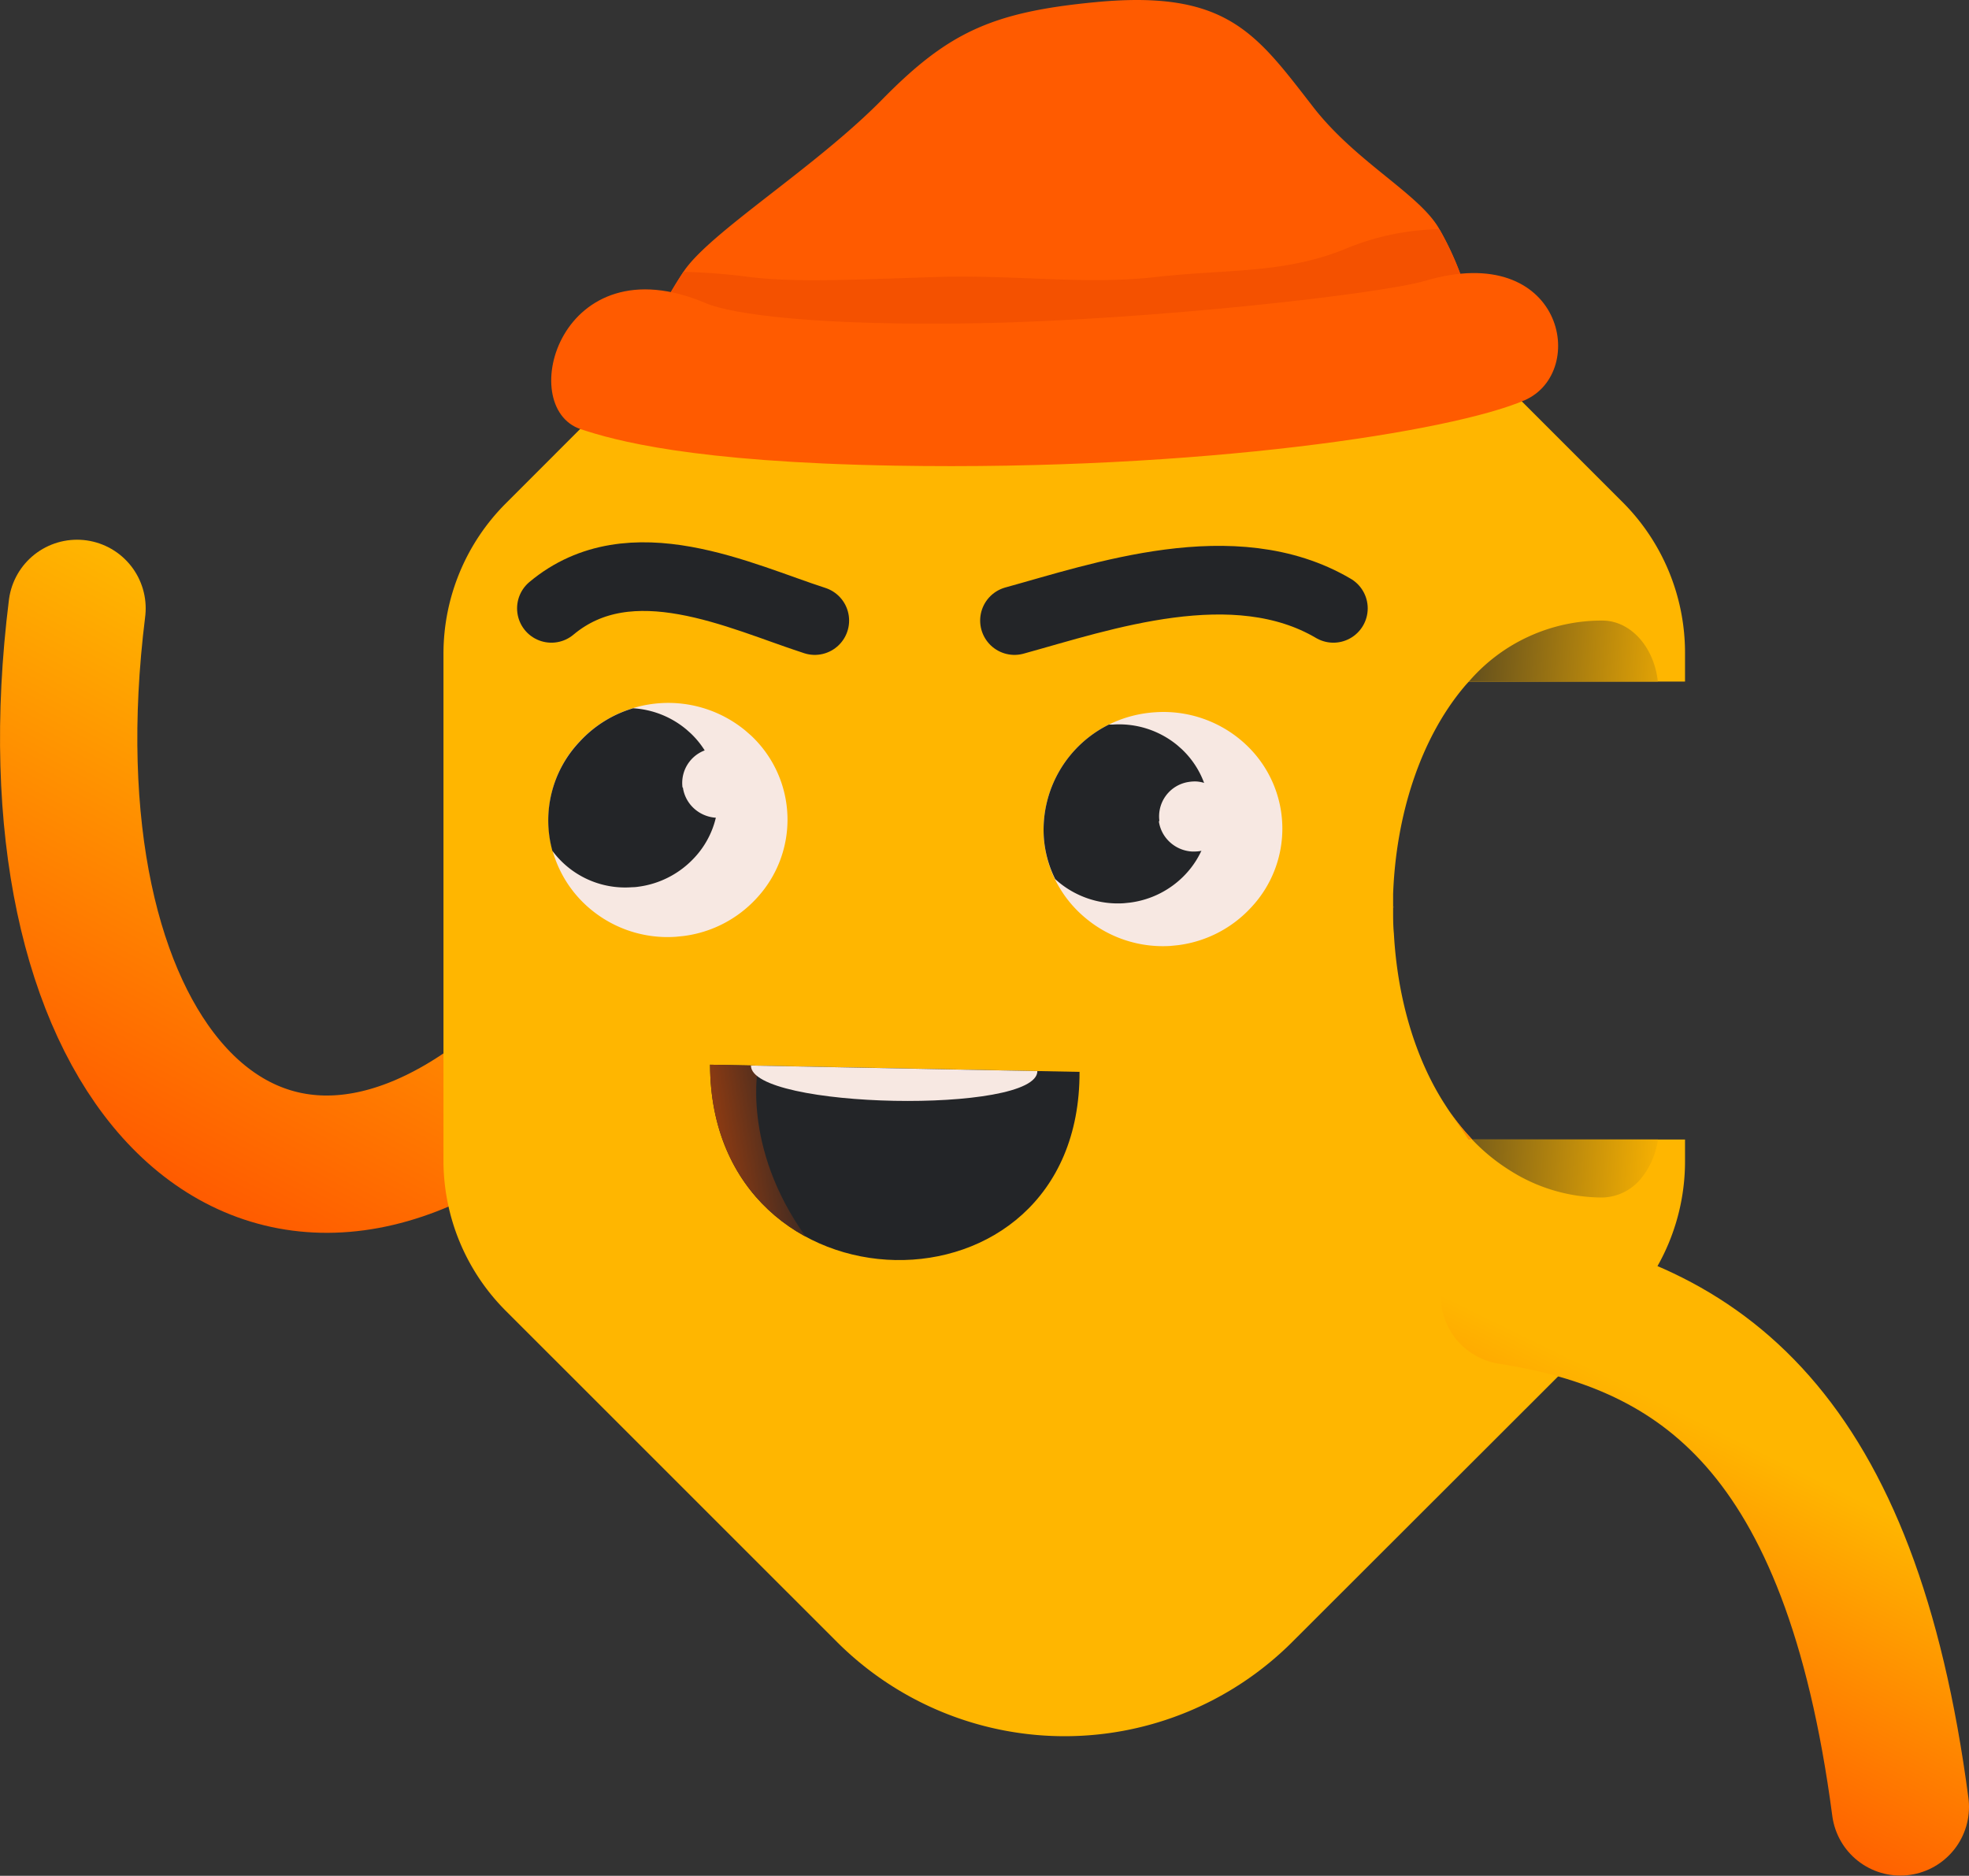
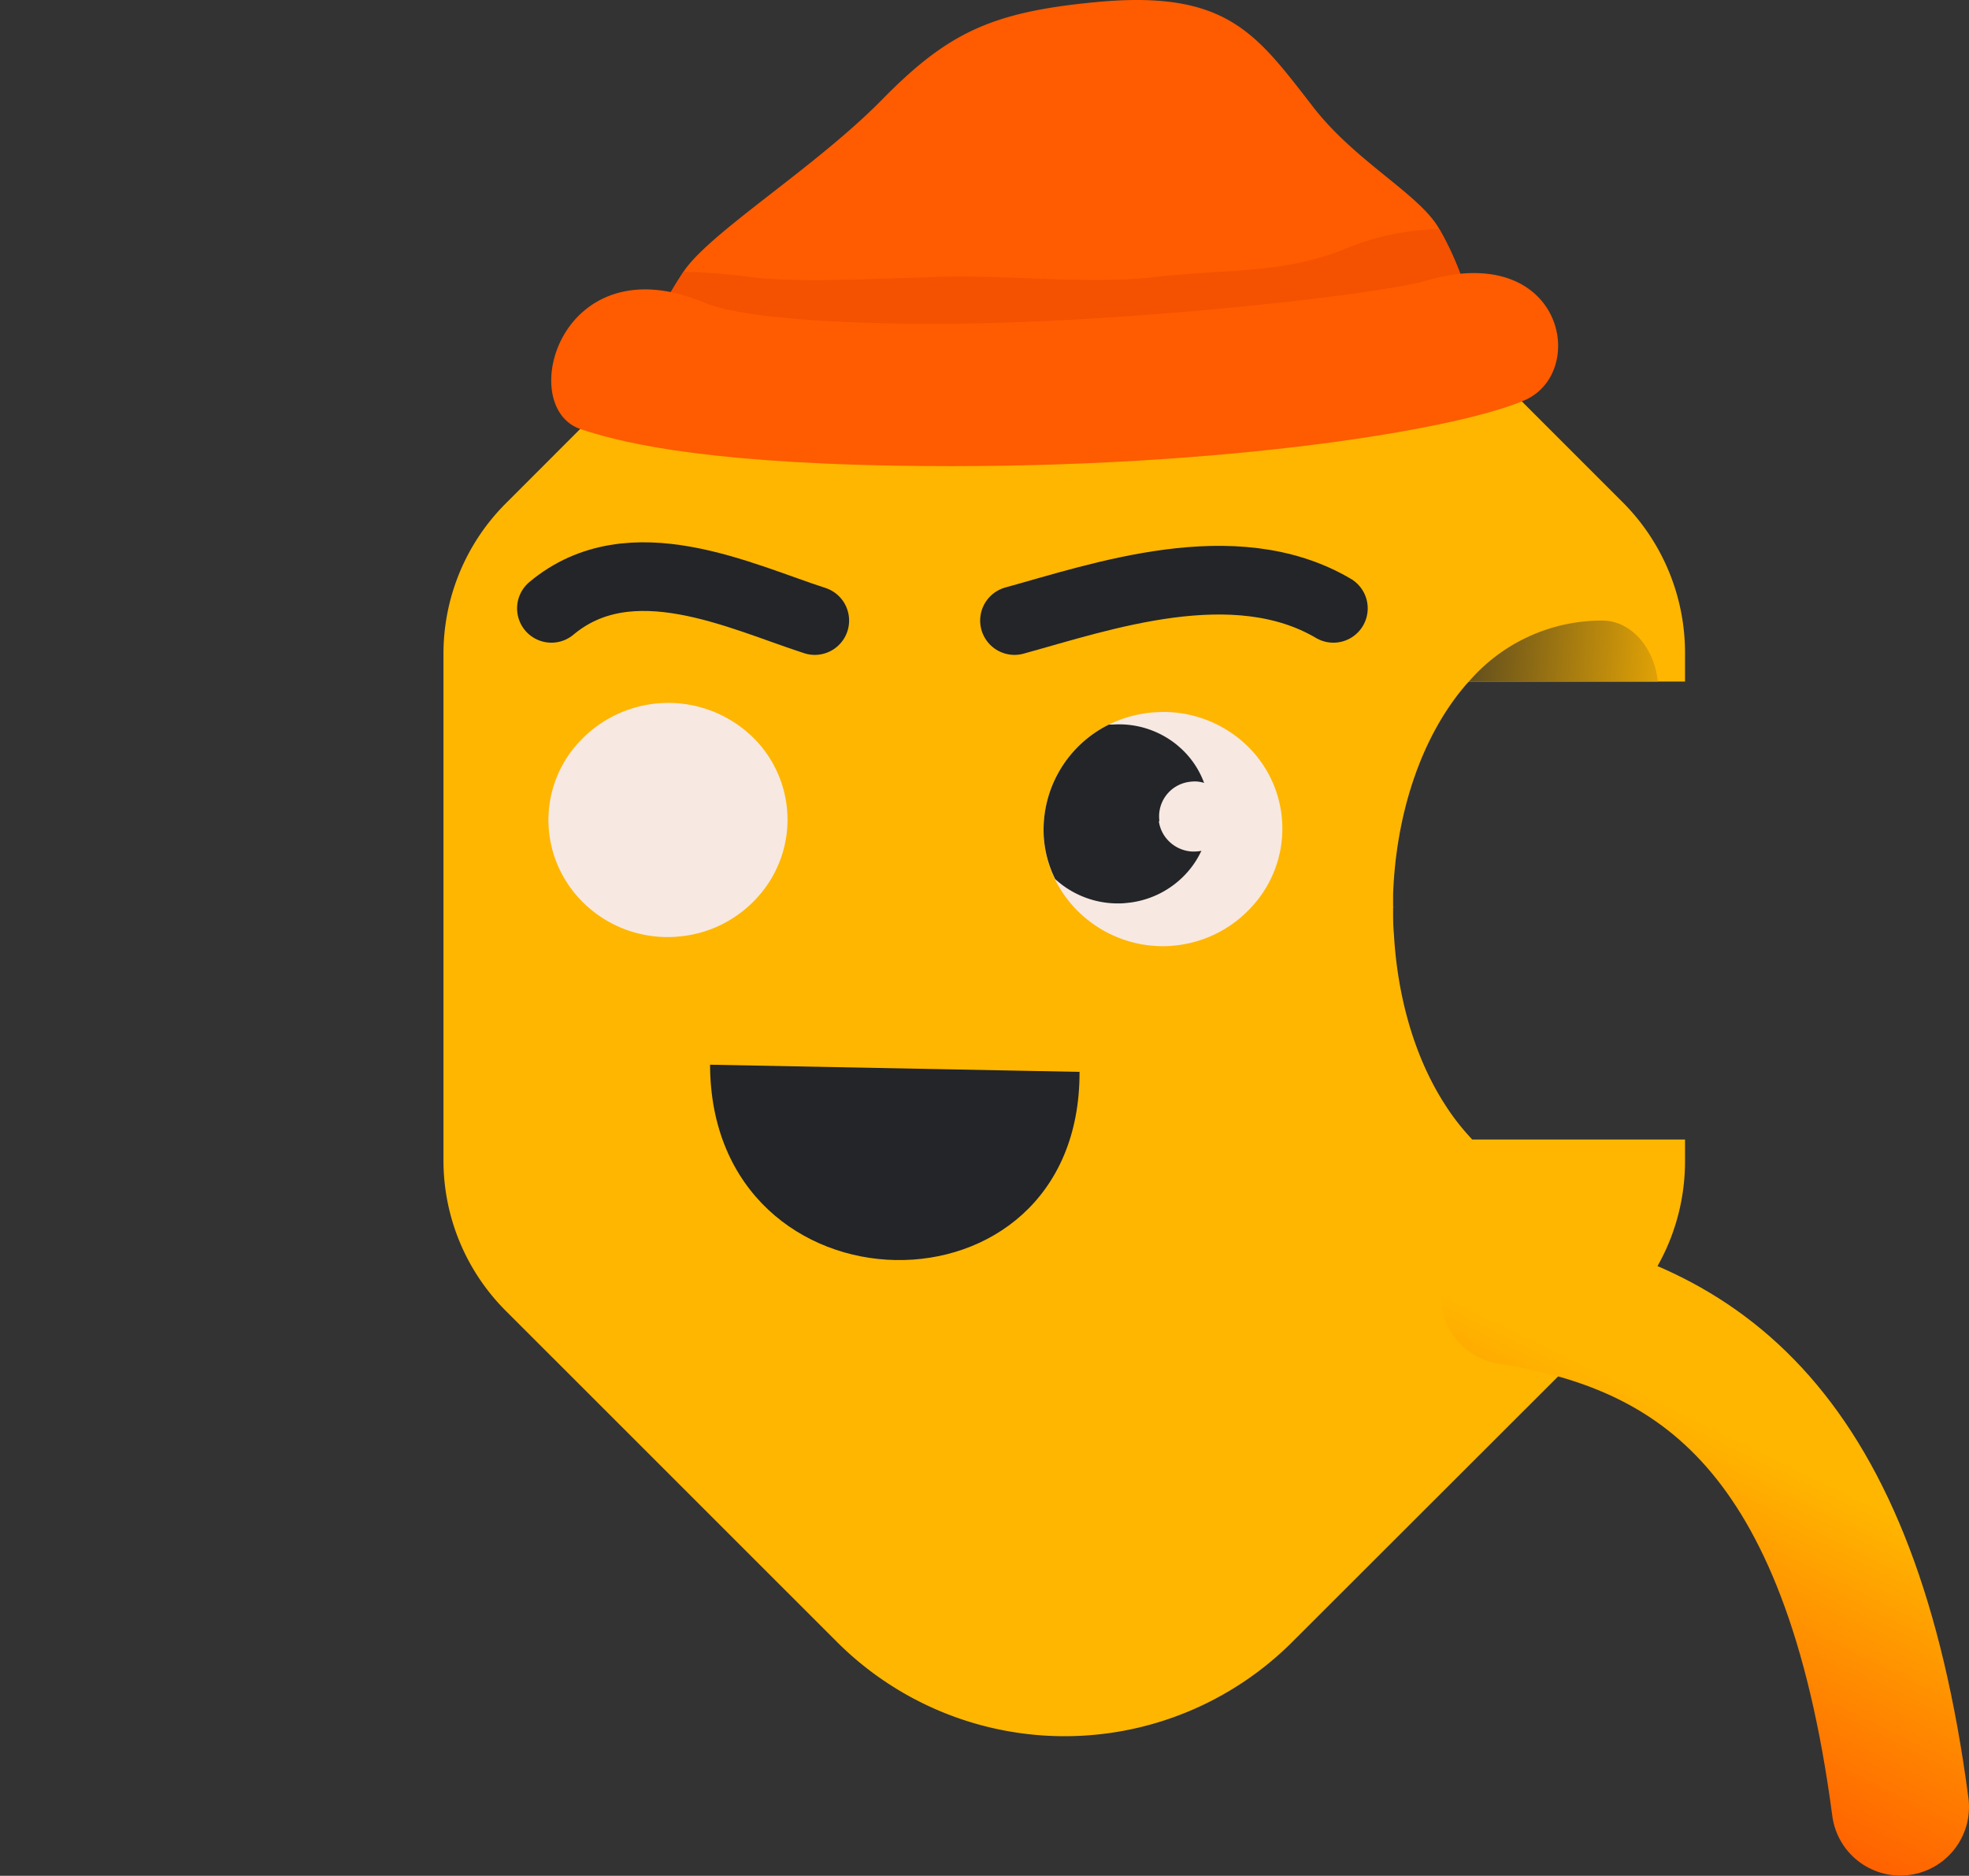
<svg xmlns="http://www.w3.org/2000/svg" xmlns:xlink="http://www.w3.org/1999/xlink" id="Слой_1" data-name="Слой 1" viewBox="0 0 258.14 245.93">
  <rect x="0" y="0" width="258.14" height="245.93" fill="#333333" stroke="none" />
  <defs>
    <style>.cls-1,.cls-2,.cls-4,.cls-9{fill:none;}.cls-2,.cls-4,.cls-9{stroke-linecap:round;}.cls-2,.cls-4{stroke-linejoin:round;stroke-width:18px;}.cls-2{stroke:url(#Безымянный_градиент);}.cls-3{fill:#ffb600;}.cls-4{stroke:url(#Безымянный_градиент_2);}.cls-5{fill:url(#Безымянный_градиент_3);}.cls-6{fill:url(#Безымянный_градиент_4);}.cls-7{fill:url(#Безымянный_градиент_5);}.cls-8{fill:url(#Безымянный_градиент_6);}.cls-9{stroke:#232528;stroke-miterlimit:10;stroke-width:9px;}.cls-10{fill:#232528;}.cls-11{clip-path:url(#clip-path);}.cls-12{fill:url(#Безымянный_градиент_7);}.cls-13{fill:#f7e8e2;}.cls-14{fill:#ff5b00;}.cls-15{fill:#f45100;}</style>
    <linearGradient id="Безымянный_градиент" x1="118.22" y1="1945.39" x2="188.19" y2="1945.39" gradientTransform="translate(1823.07 898.48) rotate(117.97)" gradientUnits="userSpaceOnUse">
      <stop offset="0" stop-color="#ffb600" />
      <stop offset="1" stop-color="#ff5b00" />
    </linearGradient>
    <linearGradient id="Безымянный_градиент_2" x1="4337.55" y1="3163.35" x2="4505.51" y2="3163.35" gradientTransform="matrix(-0.05, 0.28, -0.53, -0.26, 2119.72, -204.08)" xlink:href="#Безымянный_градиент" />
    <linearGradient id="Безымянный_градиент_3" x1="82.5" y1="95.3" x2="39.17" y2="92.3" gradientTransform="translate(258.14 245.89) rotate(180)" gradientUnits="userSpaceOnUse">
      <stop offset="0" stop-color="#232528" />
      <stop offset="1" stop-color="#ffb600" />
    </linearGradient>
    <linearGradient id="Безымянный_градиент_4" x1="77.89" y1="162" x2="34.55" y2="159" xlink:href="#Безымянный_градиент_3" />
    <linearGradient id="Безымянный_градиент_5" x1="80.29" y1="127.27" x2="36.96" y2="124.27" xlink:href="#Безымянный_градиент_3" />
    <linearGradient id="Безымянный_градиент_6" x1="39.77" y1="98.25" x2="82.23" y2="98.33" gradientTransform="translate(258.14 245.89) rotate(180)" gradientUnits="userSpaceOnUse">
      <stop offset="0" stop-color="#ffd400" />
      <stop offset="1" stop-color="#ff5b00" />
    </linearGradient>
    <clipPath id="clip-path">
-       <path class="cls-1" d="M93.09,139.59c.09,33.52,48.54,34.46,48.44.94Z" />
-     </clipPath>
+       </clipPath>
    <linearGradient id="Безымянный_градиент_7" x1="-1485.6" y1="35.25" x2="-1503" y2="32.88" gradientTransform="matrix(1, -0.04, -0.04, -1, 1594.32, 127.32)" gradientUnits="userSpaceOnUse">
      <stop offset="0" stop-color="#232528" />
      <stop offset="1" stop-color="#b74309" />
    </linearGradient>
  </defs>
  <title>Монтажная область 15</title>
  <g id="Слой_1-2" data-name="Слой 1-2">
-     <path class="cls-2" d="M10.1,79.76c-7.2,57.77,22.11,90.14,56.5,63.32" />
    <path class="cls-3" d="M66.31,66l43.51-43.54a42.2,42.2,0,0,1,59.53,0l43.39,43.39a27.92,27.92,0,0,1,8.17,19.71v3.8H192.57c-.23.24-.45.49-.66.74-5.77,6.9-8.9,16.9-9.27,27.14v1.66h.1a.94.94,0,0,1-.1.1v.23c0,1.06,0,2.15.1,3.15.46,8.38,2.74,16.2,6.55,22.2.25.39.5.78.76,1.16a30.75,30.75,0,0,0,2.47,3.12l.49.54h27.9v2.89A27.92,27.92,0,0,1,212.74,172l-43.4,43.35a42.22,42.22,0,0,1-59.53,0L66.3,171.85a27.87,27.87,0,0,1-8.16-19.71V85.67A27.87,27.87,0,0,1,66.31,66Z" />
    <path class="cls-4" d="M249.14,236.9c-6.51-49.39-26.25-63.1-51.25-67" />
-     <path class="cls-5" d="M215.87,153.5a8.43,8.43,0,0,1-.55.78,6.73,6.73,0,0,1-5.18,2.72A22.56,22.56,0,0,1,198,153.48,25.19,25.19,0,0,1,193,149.4h24.36A10.51,10.51,0,0,1,215.87,153.5Z" />
    <path class="cls-6" d="M210.06,81.36c3.73,0,6.8,3.48,7.29,8H192.57A23,23,0,0,1,210.06,81.36Z" />
    <path class="cls-7" d="M182.74,118.9a.94.94,0,0,1-.1.1v-.1Z" />
-     <path class="cls-8" d="M192.52,148.86l.49.54h-.49c-.88-1.37-1.7-2.51-2.47-3.66A30.75,30.75,0,0,0,192.52,148.86Z" />
    <path class="cls-9" d="M72.29,79.76c10.4-8.71,24.82-1.53,34.53,1.6" />
    <path class="cls-9" d="M133,81.36c11.38-3.13,28.81-9.26,41.81-1.6" />
    <path class="cls-10" d="M93.09,139.59c.09,33.52,48.54,34.46,48.44.94Z" />
    <g class="cls-11">
      <path class="cls-12" d="M99.41,137.59l-10.93,1.72,7.89,21.07s17.78,13.62,9.26,1.75-6.21-22.47-6.21-22.47Z" />
    </g>
    <g class="cls-11">
      <path class="cls-13" d="M136,140.43c0,5.68-37.55,4.95-37.55-.73Z" />
    </g>
    <path class="cls-14" d="M85.6,42.83a55.52,55.52,0,0,1,4-7.19C93,30.48,106.88,22,115.7,13,124.27,4.29,130,1.59,143.54.29c17.31-1.68,21.13,4.1,28.6,13.71,5.63,7.28,14,11.45,16.57,16.05a39.65,39.65,0,0,1,3.86,9.36s-24.9,5.11-38.18,6.64c-7.59.87-29.2.14-46.31-.65C95.27,44.82,85,44.2,85,44.2A10.14,10.14,0,0,1,85.6,42.83Z" />
    <path class="cls-15" d="M89.6,35.64a81.78,81.78,0,0,1,8.7.68c5.94.74,13.86.34,24.3,0s19.62,1.06,28.93,0,16.61-.39,24.71-3.63a33.42,33.42,0,0,1,12.47-2.64,39.65,39.65,0,0,1,3.86,9.36s-24.9,5.11-38.18,6.64c-7.59.87-29.2.14-46.31-.65L85.57,42.83A55.07,55.07,0,0,1,89.6,35.64Z" />
    <path class="cls-14" d="M92.53,39.75c3.4,1.45,14.47,3,35.68,2.63,22.6-.43,52.66-3.81,58.66-5.57,18.07-5.33,21.45,12,13,15.67-9.42,4.08-42.27,9.27-82.58,8.57-26.64-.46-36.78-3.33-41.15-4.78C67.49,53.39,73.48,31.61,92.53,39.75Z" />
    <path class="cls-13" d="M72.43,111.45A15,15,0,0,1,76,97.2a15.89,15.89,0,0,1,21.74-1.4l.73.64a15.12,15.12,0,0,1,.69,21.36,15.67,15.67,0,0,1-9.57,4.92l-1,.1a15.77,15.77,0,0,1-11.16-3.61,15.37,15.37,0,0,1-5-7.73Z" />
-     <path class="cls-10" d="M72.4,111.48A15,15,0,0,1,76,97.23a15.54,15.54,0,0,1,7-4.37,12,12,0,0,1,7,2.79l.55.49A11.58,11.58,0,0,1,91,112.49a12.16,12.16,0,0,1-7.35,3.77,5.12,5.12,0,0,1-.78.06,11.86,11.86,0,0,1-10.5-4.84Z" />
    <path class="cls-13" d="M89.48,103.25a4.56,4.56,0,0,1,3.83-5.11,5,5,0,0,1,1.09-.06,4.68,4.68,0,0,1,3.16,1.5,4.61,4.61,0,0,1,1.21,3.36,4.53,4.53,0,0,1-1.63,3.18,4.58,4.58,0,0,1-3,1.09h-.27a4.69,4.69,0,0,1-3.16-1.49,4.57,4.57,0,0,1-1.18-2.47Z" />
    <path class="cls-13" d="M136.84,109.65A15.4,15.4,0,0,1,145.37,95a16,16,0,0,1,6.11-1.62A15.79,15.79,0,0,1,162.64,97c.24.2.49.42.72.64A15.09,15.09,0,0,1,164,119a15.72,15.72,0,0,1-9.57,4.92l-1,.1a15.79,15.79,0,0,1-11.12-3.66,15.35,15.35,0,0,1-4-5.08A14.63,14.63,0,0,1,136.84,109.65Z" />
    <path class="cls-10" d="M136.84,109.65A15.4,15.4,0,0,1,145.37,95a3.53,3.53,0,0,1,.46,0,12,12,0,0,1,8.55,2.73l.52.46a11.6,11.6,0,0,1,.57,16.38,12.08,12.08,0,0,1-7.35,3.77l-.78.08a12.17,12.17,0,0,1-8.55-2.77l-.45-.39A14.63,14.63,0,0,1,136.84,109.65Z" />
    <path class="cls-13" d="M152,107.63a4.56,4.56,0,0,1,3.83-5.11,5,5,0,0,1,1.09-.06A4.68,4.68,0,0,1,160,104c.06.07.13.14.19.22a4.5,4.5,0,0,1-.61,6.33,4.65,4.65,0,0,1-3,1.09h-.31a4.69,4.69,0,0,1-3.16-1.49,4.54,4.54,0,0,1-1.18-2.47Z" />
  </g>
</svg>